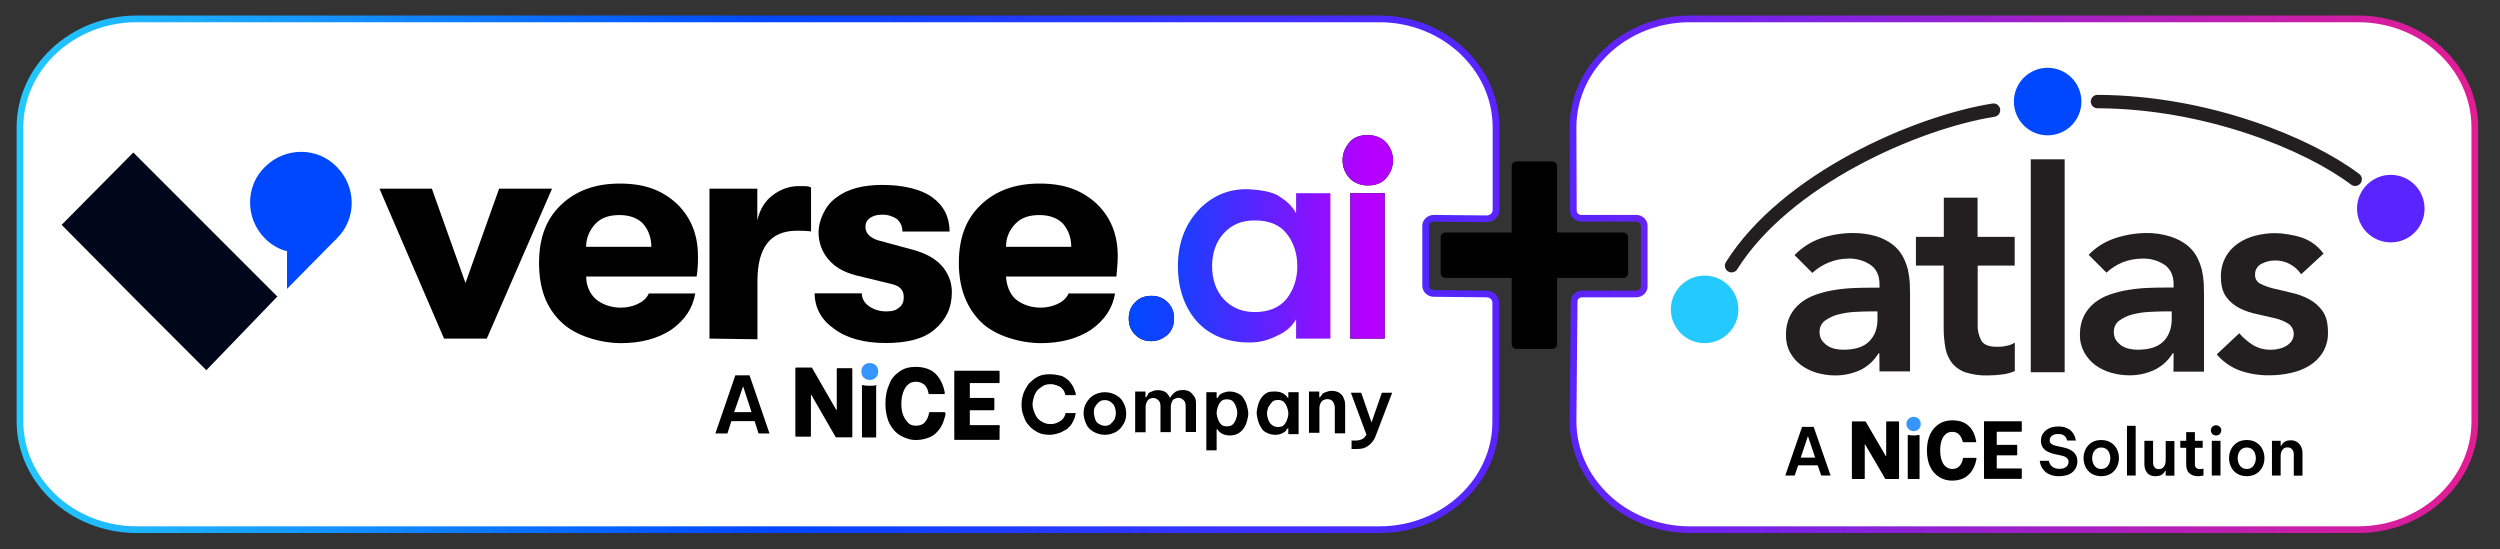
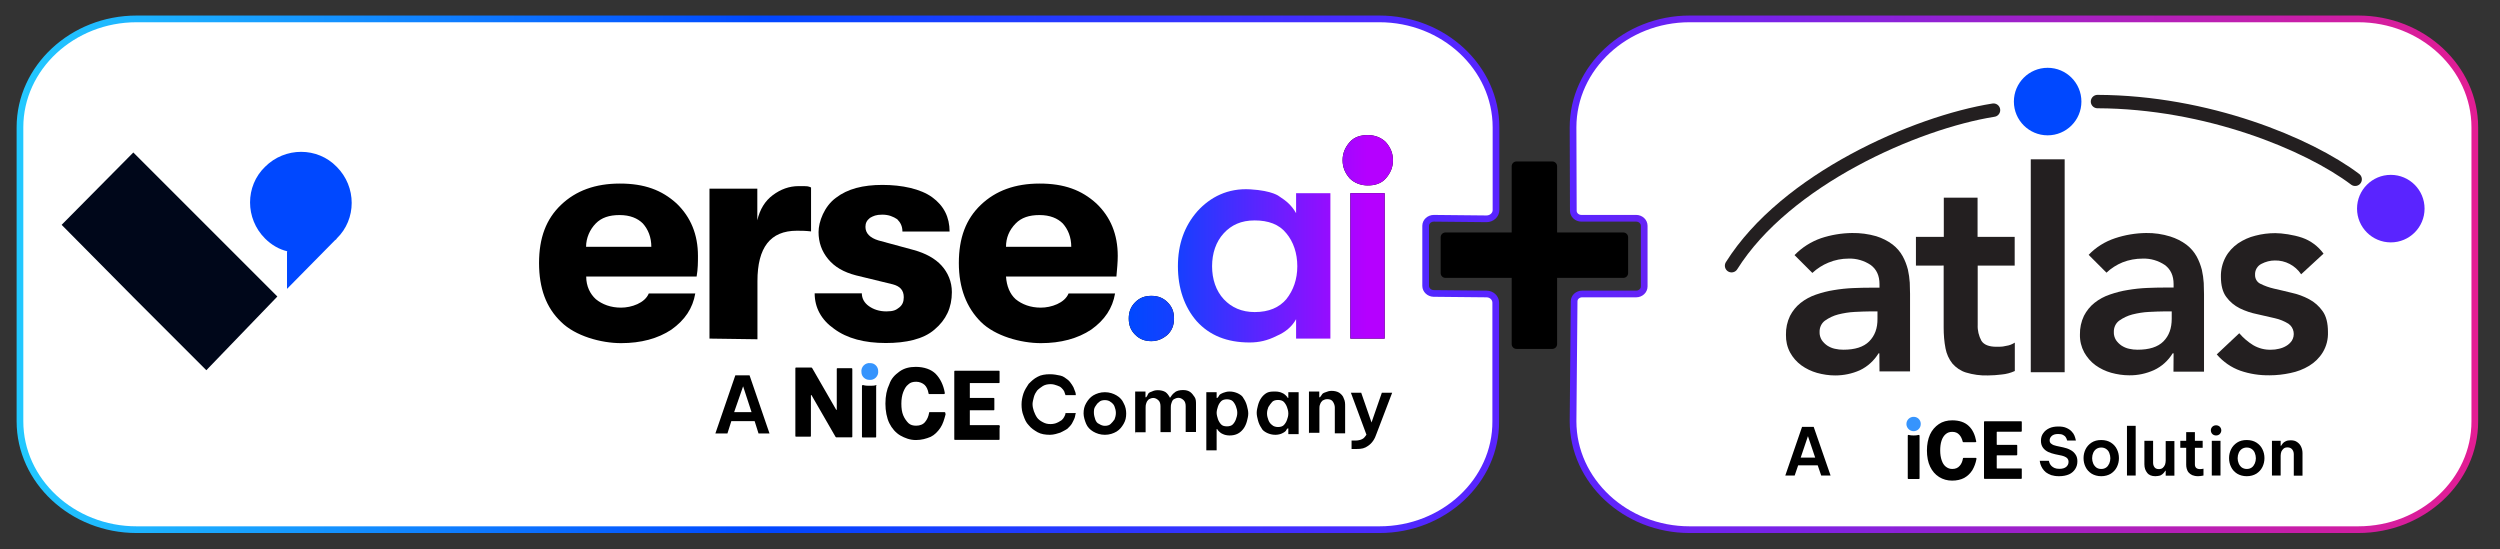
<svg xmlns="http://www.w3.org/2000/svg" id="Layer_1" x="0px" y="0px" viewBox="0 0 1865.8 410" style="enable-background:new 0 0 1865.8 410;" xml:space="preserve">
  <rect x="0" y="0" width="1865.8" height="410" fill="#333333" stroke="none" />
  <style type="text/css"> .Drop_x0020_Shadow{fill:none;} .Outer_x0020_Glow_x0020_5_x0020_pt{fill:none;} .Blue_x0020_Neon{fill:none;stroke:#8AACDA;stroke-width:7;stroke-linecap:round;stroke-linejoin:round;} .Chrome_x0020_Highlight{fill:url(#SVGID_1_);stroke:#FFFFFF;stroke-width:0.363;stroke-miterlimit:1;} .Jive_GS{fill:#FFDD00;} .Alyssa_GS{fill:#A6D0E4;} .st0{fill:#FFFFFF;stroke:url(#SVGID_00000173874607367901334960000009759556526546473662_);stroke-width:5;stroke-miterlimit:10;} .st1{fill:#FFFFFF;stroke:url(#SVGID_00000119808728119473668270000004907995190574461114_);stroke-width:5;stroke-miterlimit:10;} .st2{fill:#23C9FF;} .st3{fill:#231F20;} .st4{fill:#0048FF;} .st5{fill:#5A24FF;} .st6{fill:none;stroke:#231F20;stroke-width:10;stroke-linecap:round;stroke-miterlimit:10;} .st7{enable-background:new ;} .st8{fill:#3694FD;} .st9{fill-rule:evenodd;clip-rule:evenodd;fill:#00071A;} .st10{fill-rule:evenodd;clip-rule:evenodd;fill:#0048FF;} .st11{fill:url(#SVGID_00000013908691270285823090000010451674390561612464_);} .st12{fill:url(#SVGID_00000158710407171266720800000016727792432784330670_);} .st13{fill:url(#SVGID_00000121275856112297425080000007528446650054773427_);} </style>
  <linearGradient id="SVGID_1_" gradientUnits="userSpaceOnUse" x1="-25.456" y1="-353.125" x2="-25.456" y2="-354.125">
    <stop offset="0" style="stop-color:#656565" />
    <stop offset="0.618" style="stop-color:#1B1B1B" />
    <stop offset="0.629" style="stop-color:#545454" />
    <stop offset="0.983" style="stop-color:#3E3E3E" />
  </linearGradient>
  <linearGradient id="SVGID_00000049221353869728534390000005237802290833370558_" gradientUnits="userSpaceOnUse" x1="12.434" y1="204.706" x2="1119.08" y2="204.706">
    <stop offset="0" style="stop-color:#23C9FF" />
    <stop offset="0.5" style="stop-color:#0048FF" />
    <stop offset="1" style="stop-color:#5A24FF" />
  </linearGradient>
  <path style="fill:#FFFFFF;stroke:url(#SVGID_00000049221353869728534390000005237802290833370558_);stroke-width:5;stroke-miterlimit:10;" d=" M1029.6,395.3H101.9c-47.9,0-87-36.4-87-80.9V95c0-44.5,39.2-80.9,87-80.9h927.6c47.9,0,87,36.4,87,80.9v61.8c0,3.6-3.2,6.5-7.1,6.5 l-39.3-0.4c-3.3,0-6.1,2.5-6.1,5.6v44.9c0,3,2.7,5.5,5.9,5.6l39.5,0.4c3.8,0,6.9,2.9,6.9,6.5v88.5 C1116.6,358.9,1077.4,395.3,1029.6,395.3z" />
  <linearGradient id="SVGID_00000013180166349375041860000009564924445431179400_" gradientUnits="userSpaceOnUse" x1="1171.521" y1="204.706" x2="1849.55" y2="204.706">
    <stop offset="0" style="stop-color:#5A24FF" />
    <stop offset="1" style="stop-color:#E31D93" />
  </linearGradient>
  <path style="fill:#FFFFFF;stroke:url(#SVGID_00000013180166349375041860000009564924445431179400_);stroke-width:5;stroke-miterlimit:10;" d=" M1760,395.3h-499c-47.9,0-87-36.4-87-80.9l0.8-89.5c0-3.1,2.7-5.5,6-5.5l40.3,0c3.3,0,6-2.5,6-5.6l0-45.3c0-3.1-2.7-5.6-6-5.6h-40.9 c-3.3,0-6-2.5-6-5.6L1174,95c0-44.5,39.2-80.9,87-80.9h499c47.9,0,87,36.4,87,80.9v219.4C1847.1,358.9,1807.9,395.3,1760,395.3z" />
  <g>
-     <circle class="st2" cx="1272.2" cy="230.9" r="25.2" />
    <path class="st3" d="M1402.6,263.7h-0.6c-3.3,5.4-8.2,9.9-13.9,12.6c-5.8,2.6-12.1,3.9-18.5,3.9c-4.6,0-9.1-0.7-13.5-1.9 c-4.2-1.2-8.2-3.1-11.8-5.7c-3.4-2.5-6.3-5.8-8.3-9.5c-2.2-4.1-3.2-8.6-3.1-13.3c-0.1-4.8,0.9-9.6,3-14c1.9-3.7,4.6-7.1,7.9-9.7 c3.4-2.7,7.3-4.8,11.4-6.2c4.4-1.5,8.9-2.7,13.5-3.4c4.7-0.8,9.5-1.3,14.2-1.5c4.8-0.2,9.2-0.3,13.5-0.3h6.3V212 c0-6.3-2.2-11-6.5-14.2c-4.9-3.3-10.7-5-16.6-4.8c-5.1,0-10.2,1-15,3c-4.4,1.8-8.5,4.4-12,7.7l-13.3-13.3 c5.5-5.7,12.3-10,19.7-12.6c7.5-2.5,15.3-3.8,23.2-3.9c6.1-0.1,12.2,0.7,18.1,2.4c4.4,1.4,8.5,3.4,12.2,6.2 c3.1,2.4,5.6,5.3,7.5,8.7c1.7,3.1,3,6.5,3.9,10c0.7,3.2,1.2,6.5,1.4,9.8c0.1,3.1,0.2,5.9,0.2,8.3v57.9h-22.8L1402.6,263.7 L1402.6,263.7L1402.6,263.7z M1401.2,232.4h-5.3c-3.5,0-7.4,0.2-11.8,0.4c-4.1,0.2-8.3,0.9-12.3,1.9c-3.5,0.9-6.8,2.5-9.8,4.6 c-2.7,2-4.1,5.2-4,8.5c-0.1,2.1,0.5,4.2,1.6,6c1.1,1.6,2.5,3,4.1,4.1c1.7,1.1,3.7,2,5.7,2.4c2.1,0.5,4.2,0.7,6.3,0.7 c8.7,0,15.1-2,19.3-6.2s6.3-9.8,6.2-16.9L1401.2,232.4L1401.2,232.4L1401.2,232.4z" />
    <path class="st3" d="M1429.9,198.2v-21.4h20.8v-29.3h25.2v29.3h27.7v21.4H1476v44.2c-0.2,4.2,0.8,8.3,2.8,12 c1.9,2.9,5.6,4.4,11.2,4.4c5.6,0,4.9-0.3,7.4-0.7c2.3-0.3,4.4-1.2,6.3-2.4v21.2c-3.1,1.4-6.4,2.3-9.8,2.6 c-3.4,0.4-6.8,0.7-10.2,0.7c-5.6,0.2-11.2-0.6-16.5-2.2c-3.9-1.2-7.4-3.6-10.1-6.7c-2.6-3.3-4.3-7.1-5.1-11.2 c-1-5.1-1.4-10.3-1.4-15.6v-46.3H1429.9L1429.9,198.2z" />
    <path class="st3" d="M1515.6,118.9h25.3v158.9h-25.3V118.9z" />
    <path class="st3" d="M1622.2,263.7h-0.7c-3.3,5.4-8.1,9.8-13.9,12.5c-5.8,2.6-12.1,4-18.5,3.9c-4.6,0-9.1-0.7-13.5-1.9 c-4.2-1.2-8.2-3.1-11.8-5.7c-3.4-2.5-6.2-5.8-8.3-9.5c-2.2-4.1-3.3-8.6-3.2-13.3c-0.1-4.8,0.9-9.6,3-14c1.9-3.7,4.6-7.1,7.9-9.7 c3.4-2.7,7.3-4.8,11.5-6.2c4.4-1.5,8.9-2.7,13.5-3.4c4.7-0.8,9.5-1.3,14.2-1.5c4.8-0.2,9.2-0.3,13.5-0.3h6.3V212 c0-6.3-2.2-11-6.5-14.2c-4.9-3.3-10.7-5-16.6-4.8c-5.1,0-10.2,0.9-15,2.8c-4.4,1.8-8.5,4.4-12,7.7l-13.3-13.3 c5.4-5.7,12.2-9.9,19.7-12.4c7.5-2.5,15.3-3.8,23.2-3.9c6.1-0.1,12.2,0.8,18,2.6c4.4,1.4,8.5,3.4,12.2,6.2c3.1,2.4,5.6,5.3,7.5,8.7 c1.7,3.1,3,6.5,3.9,10c0.7,3.2,1.2,6.5,1.4,9.8c0.1,3.1,0.2,5.9,0.2,8.3v57.9h-22.8L1622.2,263.7L1622.2,263.7L1622.2,263.7z M1620.8,232.4h-5.3c-3.5,0-7.4,0.2-11.8,0.4c-4.1,0.2-8.3,0.9-12.3,1.9c-3.5,0.9-6.8,2.5-9.8,4.6c-2.7,2-4.1,5.2-4,8.5 c-0.1,2.1,0.5,4.2,1.6,6c1.1,1.6,2.5,3,4.1,4.1c1.7,1.1,3.7,2,5.7,2.4c2.1,0.5,4.2,0.7,6.3,0.7c8.7,0,15.1-2,19.3-6.2 s6.2-9.8,6.2-16.9L1620.8,232.4L1620.8,232.4L1620.8,232.4z" />
    <path class="st3" d="M1717.4,204.7c-4.4-6.6-11.9-10.5-19.7-10.3c-3.4,0-6.8,0.9-9.9,2.5c-3.1,1.5-5,4.8-4.8,8.2 c-0.1,2.8,1.4,5.5,4,6.7c3.2,1.6,6.6,2.8,10.1,3.6c4.1,1,8.5,1.9,13.1,3.1c4.6,1,9,2.6,13.1,4.8c4,2.1,7.5,5.2,10.1,8.9 c2.7,3.7,4,9,4,15.6c0.2,5.3-1.1,10.6-3.9,15.2c-2.5,4.1-6,7.5-10.1,10c-4.3,2.6-9,4.4-14,5.4c-5.1,1.1-10.3,1.7-15.6,1.7 c-7.4,0.1-14.7-1-21.7-3.4c-6.8-2.4-12.9-6.6-17.7-12.2l16.8-15.8c3,3.5,6.5,6.5,10.4,8.9c4.1,2.4,8.8,3.6,13.5,3.4 c1.9,0,3.8-0.2,5.7-0.7c1.9-0.4,3.7-1.1,5.4-2.1c1.6-0.9,3-2.2,4.1-3.7c2.8-4.2,1.8-10-2.4-12.9c-3.1-1.9-6.5-3.3-10.1-4.1 c-4.1-1-8.5-1.9-13.1-3c-4.6-0.9-9-2.4-13.1-4.4c-4-2-7.5-4.9-10.1-8.5c-2.7-3.6-4-8.7-4-15.1c-0.1-5.1,1.1-10.1,3.5-14.6 c2.2-4.1,5.4-7.5,9.2-10.2c4-2.7,8.4-4.7,13-5.8c4.9-1.3,9.9-1.9,14.9-1.9s13.6,1.2,20,3.4c6.4,2.2,12,6.4,16,11.9L1717.4,204.7 L1717.4,204.7L1717.4,204.7z" />
    <circle class="st4" cx="1528.2" cy="75.8" r="25.2" />
    <circle class="st5" cx="1784.3" cy="155.7" r="25.2" />
    <path class="st6" d="M1487.8,82.2c-57.9,9.2-155,51.6-195.5,116.1" />
    <path class="st6" d="M1565.4,75.8c81.7,0.3,157.3,31.6,192.3,58" />
    <g class="st7">
      <g>
        <path d="M1332.4,354.9l12.5-36.3h8.7l12.6,36.3h-7l-2.6-7.6H1342l-2.6,7.6H1332.4z M1343.9,341.5h10.8l-5.4-16L1343.9,341.5z" />
      </g>
      <g>
        <path d="M1536.7,355.4c-2.3,0-4.2-0.3-5.8-0.8c-1.6-0.6-2.9-1.3-4-2.1c-1-0.9-1.9-1.8-2.5-2.8c-0.6-1-1.1-1.9-1.4-2.8 s-0.6-1.9-0.7-3h6.8c0.2,0.8,0.4,1.5,0.7,2.1c0.3,0.6,0.7,1.2,1.3,1.8c0.6,0.6,1.4,1.1,2.3,1.5c1,0.4,2.1,0.6,3.6,0.6 c2.2,0,3.9-0.5,5.1-1.5c1.1-1,1.7-2.2,1.7-3.7c0-1.2-0.4-2.2-1.3-3c-0.9-0.7-2.2-1.3-3.9-1.7l-4.8-1c-1.9-0.4-3.6-1-5.2-1.7 c-1.6-0.8-2.9-1.8-3.9-3.2c-1-1.4-1.5-3.1-1.5-5.1c0-2.2,0.5-4.1,1.7-5.7c1.1-1.6,2.6-2.8,4.5-3.7s4.2-1.3,6.8-1.3 c2.4,0,4.4,0.3,6.1,1.1c1.6,0.7,2.9,1.6,3.8,2.6c1,1,1.7,2.1,2.1,3.1c0.4,1,0.8,2.3,1.1,3.7h-6.5c-0.3-1-0.6-1.8-1.1-2.5 c-0.4-0.7-1.1-1.2-2-1.7s-2.1-0.7-3.7-0.7c-2.2,0-3.7,0.5-4.8,1.5c-1,1-1.5,2-1.5,3.2c0,1.2,0.4,2.1,1.4,2.7 c0.9,0.7,2.1,1.2,3.7,1.5l5.1,1.1c1.9,0.4,3.7,1,5.3,1.9c1.6,0.8,2.9,2,3.8,3.4c1,1.4,1.4,3.1,1.4,5.1c0,2.1-0.5,4-1.6,5.7 s-2.6,3.1-4.6,4C1542.1,354.9,1539.7,355.4,1536.7,355.4z" />
        <path d="M1568.2,355.4c-2.8,0-5.2-0.7-7.2-1.9c-2-1.3-3.5-2.9-4.5-5c-1-2-1.5-4.2-1.5-6.6s0.5-4.5,1.5-6.6c1-2,2.5-3.7,4.5-5 c2-1.3,4.4-1.9,7.2-1.9c2.9,0,5.3,0.7,7.2,1.9c2,1.3,3.5,2.9,4.5,5c1,2,1.5,4.2,1.5,6.6s-0.5,4.5-1.5,6.6c-1,2-2.5,3.7-4.5,5 C1573.4,354.7,1571,355.4,1568.2,355.4z M1568.2,350c1.5,0,2.7-0.4,3.7-1.1c1-0.7,1.7-1.7,2.3-3c0.5-1.2,0.8-2.5,0.8-3.9 c0-1.4-0.3-2.7-0.8-4s-1.3-2.2-2.3-2.9c-1-0.7-2.2-1.1-3.7-1.1c-1.4,0-2.7,0.4-3.7,1.1c-1,0.7-1.8,1.7-2.3,2.9 c-0.5,1.2-0.8,2.5-0.8,4c0,1.4,0.3,2.7,0.8,3.9c0.5,1.2,1.3,2.2,2.3,3C1565.5,349.6,1566.7,350,1568.2,350z" />
        <path d="M1587.4,354.9l0-37.1h6.5v37.1H1587.4z" />
        <path d="M1608.6,355.4c-2.7,0-4.8-0.8-6.1-2.5c-1.4-1.7-2.1-3.8-2.1-6.4V329h6.5v16.4c0,1.4,0.4,2.5,1.1,3.4s1.8,1.3,3.2,1.3 c1.2,0,2.2-0.3,2.9-0.9c0.7-0.6,1.3-1.4,1.7-2.4c0.3-1,0.5-2,0.5-3v-14.6h6.5V355h-6.5v-3.7h-0.3c-0.3,0.6-0.8,1.2-1.4,1.9 s-1.4,1.2-2.4,1.7C1611.2,355.1,1610.1,355.4,1608.6,355.4z" />
        <path d="M1640.5,355.4c-1.7,0-3.2-0.3-4.4-0.8c-1.1-0.5-2-1.2-2.7-2s-1.1-1.8-1.4-2.8c-0.3-1-0.4-2-0.4-3v-12.6h-4.4V329h4.4 v-6.5h6.5v6.5h5.8v5.2h-5.8v12.4c0,2.3,1.3,3.5,3.9,3.5c0.6,0,1.5-0.1,2.5-0.3v5.1C1643,355.2,1641.6,355.4,1640.5,355.4z" />
        <path d="M1653.9,325c-1.1,0-2.1-0.4-2.8-1.1c-0.7-0.7-1.1-1.7-1.1-2.7c0-1,0.3-1.9,1.1-2.7c0.7-0.7,1.7-1.1,2.8-1.1 c1.1,0,2.1,0.4,2.8,1.1c0.7,0.7,1.1,1.7,1.1,2.7c0,1-0.4,1.9-1.1,2.7C1656,324.6,1655,325,1653.9,325z M1650.7,354.9V329h6.5 v25.9H1650.7z" />
        <path d="M1676.8,355.4c-2.8,0-5.2-0.7-7.2-1.9c-2-1.3-3.5-2.9-4.5-5c-1-2-1.5-4.2-1.5-6.6s0.5-4.5,1.5-6.6c1-2,2.5-3.7,4.5-5 c2-1.3,4.4-1.9,7.2-1.9c2.9,0,5.3,0.7,7.2,1.9c2,1.3,3.5,2.9,4.5,5c1,2,1.5,4.2,1.5,6.6s-0.5,4.5-1.5,6.6c-1,2-2.5,3.7-4.5,5 C1682,354.7,1679.6,355.4,1676.8,355.4z M1676.8,350c1.5,0,2.7-0.4,3.7-1.1c1-0.7,1.7-1.7,2.3-3c0.5-1.2,0.8-2.5,0.8-3.9 c0-1.4-0.3-2.7-0.8-4s-1.3-2.2-2.3-2.9c-1-0.7-2.2-1.1-3.7-1.1c-1.4,0-2.7,0.4-3.7,1.1s-1.8,1.7-2.3,2.9c-0.5,1.2-0.8,2.5-0.8,4 c0,1.4,0.3,2.7,0.8,3.9c0.5,1.2,1.3,2.2,2.3,3C1674.2,349.6,1675.4,350,1676.8,350z" />
        <path d="M1695.6,354.9V329h6.5v3.7h0.3c0.3-0.4,0.7-1,1.2-1.7c0.6-0.7,1.3-1.3,2.3-1.7c1-0.5,2.2-0.7,3.7-0.7 c2,0,3.6,0.4,4.9,1.4c1.3,0.9,2.3,2.1,2.9,3.5c0.7,1.5,1,3.1,1,4.8v16.7h-6.5V339c0-1.4-0.4-2.6-1.2-3.6c-0.8-1-2-1.5-3.5-1.5 c-1.2,0-2.2,0.3-2.9,0.9c-0.7,0.6-1.3,1.4-1.7,2.3c-0.3,1-0.5,1.9-0.5,3v14.8L1695.6,354.9L1695.6,354.9z" />
      </g>
    </g>
    <path class="st8" d="M1428.5,311.1c-3.2-0.2-5.9,2.4-5.7,5.7c0.2,2.7,2.4,4.8,5,5c3.2,0.2,5.9-2.4,5.7-5.7 C1433.4,313.4,1431.2,311.2,1428.5,311.1z" />
-     <path d="M1416.8,314.5h-8.6c-0.3,0-0.5,0.2-0.5,0.5v25.3c0,0.2-0.2,0.2-0.3,0.1l-14.9-25.6c-0.1-0.2-0.3-0.3-0.4-0.3h-9.5 c-0.3,0-0.5,0.2-0.5,0.5v42c0,0.3,0.2,0.5,0.5,0.5h8.6c0.3,0,0.5-0.2,0.5-0.5v-25.2c0-0.2,0.2-0.2,0.3-0.1l14.9,25.5 c0.1,0.2,0.3,0.3,0.4,0.3h9.5c0.3,0,0.5-0.2,0.5-0.5v-42C1417.3,314.7,1417.1,314.5,1416.8,314.5L1416.8,314.5z" />
    <path d="M1432,324.6c-1.2,0.3-2.5,0.4-3.8,0.4c-1.4,0-2.6-0.1-3.8-0.4c-0.3-0.1-0.6,0.2-0.6,0.5V357c0,0.3,0.2,0.5,0.5,0.5h7.8 c0.3,0,0.5-0.2,0.5-0.5v-31.8C1432.6,324.8,1432.3,324.5,1432,324.6L1432,324.6z" />
    <path d="M1508.4,349.6h-18c-0.1,0-0.2-0.1-0.2-0.2v-9.4c0-0.1,0.1-0.2,0.2-0.2h14.6c0.3,0,0.5-0.2,0.5-0.5v-6.8 c0-0.3-0.2-0.5-0.5-0.5h-14.6c-0.1,0-0.2-0.1-0.2-0.2v-9.4c0-0.1,0.1-0.2,0.2-0.2h18c0.3,0,0.5-0.2,0.5-0.5v-6.8 c0-0.3-0.2-0.5-0.5-0.5h-27.2c-0.3,0-0.5,0.2-0.5,0.5v42c0,0.3,0.2,0.5,0.5,0.5h27.2c0.3,0,0.5-0.2,0.5-0.5V350 C1508.9,349.8,1508.7,349.6,1508.4,349.6L1508.4,349.6z" />
    <path d="M1474.6,341.7h-9.1c-0.3,0-0.5,0.2-0.5,0.4c-0.4,2.3-1.2,4.2-2.4,5.5c-1.3,1.6-3.2,2.4-5.6,2.4c-1.8,0-3.4-0.6-4.8-1.7 c-1.4-1.1-2.4-2.7-3.1-4.8c-0.7-2-1.1-4.5-1.1-7.3c0-2.7,0.3-5.2,1-7.3c0.7-2.1,1.7-3.7,3.1-4.9s3-1.7,4.9-1.7c2.2,0,4,0.7,5.3,2.2 c1.2,1.3,2,3,2.5,5.1c0,0.2,0.3,0.4,0.5,0.4h9.1c0.3,0,0.6-0.3,0.5-0.6c-0.9-4.9-2.7-8.8-5.6-11.5c-2.9-2.8-7.1-4.2-12.3-4.2 c-3.8,0-7.2,0.9-10,2.8c-2.8,1.9-5.1,4.5-6.6,7.8c-1.5,3.4-2.3,7.3-2.3,11.9s0.8,8.8,2.4,12.1c1.6,3.3,3.8,5.9,6.7,7.7 s6.1,2.7,9.7,2.7c3.5,0,6.5-0.7,9-2c2.5-1.4,4.5-3.3,6.1-5.8c1.4-2.4,2.5-5.2,3.1-8.5C1475.1,342,1474.9,341.7,1474.6,341.7 L1474.6,341.7z" />
  </g>
  <g>
    <path class="st9" d="M46,167.8l53.5-54l53.5,53.5l0,0l54,54l-53,55l-54.5-54.5l0,0L46,167.8z" />
    <path class="st10" d="M214.7,187.6c-6.3-1.4-12.1-4.8-16.9-9.6c-14.9-14.9-14.9-39.1,0-53.5c14.9-14.9,39.1-14.9,53.5,0 c14.9,14.9,14.9,39.1,0,53.5c0,0.5-1,1-1.4,1.4l-35.7,36.2v-28C214.2,187.6,214.7,187.6,214.7,187.6z" />
    <g>
-       <path d="M331.4,252.7l-48.2-111.9h39.1l25.1,70.4l25.1-70.4h39.5l-48.7,111.9H331.4z" />
-     </g>
+       </g>
    <g>
      <path d="M520.9,191c0,4.8,0,9.6-1,15.4h-82.4c0,7.2,2.9,13,7.2,16.9c4.8,3.9,11.1,6.3,18.8,6.3c7.7,0,17.8-3.4,20.7-10.6h34.7 c-1.9,11.1-7.7,19.8-17.8,27c-10.1,6.7-22.7,10.1-37.6,10.1s-34.2-5.3-44.8-15.9c-11.1-10.6-16.4-25.1-16.4-43.9 s5.3-32.8,16.4-43.4c11.1-10.6,25.6-15.9,43.9-15.9c18.3,0,31.3,4.8,42.4,14.9C515.5,162,520.9,175,520.9,191z M437.4,184.2h48.7 c0-7.2-2.4-13-6.3-17.4c-3.9-3.9-9.6-6.3-17.4-6.3c-7.7,0-13.5,1.9-17.8,6.3C440.3,171.2,437.4,177.5,437.4,184.2z" />
    </g>
    <g>
      <path d="M529.5,252.7V140.8h35.7v23.6c1.9-8.2,5.8-14.5,11.6-18.8c5.8-4.3,12.1-6.7,19.3-6.7s6.7,0,9.2,1v32.8 c-4.3-0.5-7.7-0.5-10.6-0.5c-19.8,0-29.4,12.5-29.4,37.6v43.4L529.5,252.7C529.5,253.2,529.5,252.7,529.5,252.7z" />
    </g>
    <g>
      <path d="M661.1,256c-15.9,0-28.9-3.4-38.6-10.6c-9.6-6.7-14.5-15.9-14.5-26.5h35.2c0,3.9,1.9,7.2,5.3,9.6c3.4,2.4,7.7,3.9,13,3.9 s7.2-1,9.6-2.9s3.4-4.3,3.4-7.7c0-5.3-2.9-8.2-8.2-9.6l-27.5-6.7c-9.2-2.4-15.9-6.3-20.7-12.1c-4.8-5.8-7.2-12.5-7.2-20.2 c0-7.7,4.3-19.3,13-25.6c8.7-6.7,20.2-9.6,34.7-9.6s28.4,2.9,37.1,9.2c8.7,6.3,13,14.9,13,25.6h-35.2c0-3.9-1.4-6.7-3.9-9.2 c-2.9-1.9-6.3-3.4-11.1-3.4c-4.8,0-6.7,1-9.2,2.4c-2.4,1.9-3.4,3.9-3.4,6.7c0,4.8,3.4,8.2,9.6,10.1l26.5,7.2 c8.7,2.4,15.9,6.3,20.7,11.6c4.8,5.3,7.7,12.1,7.7,19.8c0,11.6-4.3,20.7-13,28C689.1,253.2,676.1,256,661.1,256L661.1,256 L661.1,256z" />
    </g>
    <g>
      <path d="M834.2,191c0,4.8-0.5,9.6-1,15.4h-82.4c0.5,7.2,2.9,13,7.2,16.9c4.8,3.9,11.1,6.3,18.8,6.3c7.7,0,17.8-3.4,20.7-10.6h34.7 c-1.9,11.1-7.7,19.8-17.8,27c-10.1,6.7-22.7,10.1-37.6,10.1c-14.9,0-34.2-5.3-44.8-15.9c-10.6-10.6-16.4-25.1-16.4-43.9 s5.3-32.8,16.4-43.4c11.1-10.6,25.6-15.9,43.9-15.9s31.3,4.8,42.4,14.9C828.9,162,834.2,175,834.2,191z M750.8,184.2h48.7 c0-7.2-2.4-13-6.3-17.4c-3.9-3.9-9.6-6.3-17.4-6.3c-7.7,0-13.5,1.9-17.8,6.3C753.2,171.7,750.8,177.5,750.8,184.2z" />
    </g>
    <path d="M859.3,254.6c-4.8,0-8.7-1.4-12.1-4.8s-4.8-7.2-4.8-12.1c0-4.8,1.4-8.7,4.8-12.1s7.2-4.8,12.1-4.8c4.8,0,8.7,1.4,12.1,4.8 s4.8,7.2,4.8,12.1c0,4.8-1.4,8.7-4.8,12.1C868,252.7,864.1,254.6,859.3,254.6z" />
    <path d="M1034.3,133.1c-3.4,3.9-8.2,5.3-13.5,5.3c-5.3,0-10.1-1.9-13.5-5.3c-3.4-3.9-5.3-8.2-5.3-13.5s1.9-9.6,5.3-13.5 s8.2-5.3,13.5-5.3c5.3,0,10.1,1.9,13.5,5.3c3.4,3.9,5.3,8.2,5.3,13.5C1039.6,124.9,1037.7,129.2,1034.3,133.1z M1007.8,252.7V144.2 h25.6v108.5H1007.8z" />
    <linearGradient id="SVGID_00000181798916483534567880000010967600279202676381_" gradientUnits="userSpaceOnUse" x1="842.427" y1="-1712.172" x2="1039.614" y2="-1712.172" gradientTransform="matrix(1 0 0 -1 0 -1474.45)">
      <stop offset="0" style="stop-color:#0048FF" />
      <stop offset="0.2" style="stop-color:#1A3EFF" />
      <stop offset="0.5" style="stop-color:#5C24FF" />
      <stop offset="0.9" style="stop-color:#B500FF" />
    </linearGradient>
    <path style="fill:url(#SVGID_00000181798916483534567880000010967600279202676381_);" d="M859.3,254.6c-4.8,0-8.7-1.4-12.1-4.8 s-4.8-7.2-4.8-12.1c0-4.8,1.4-8.7,4.8-12.1s7.2-4.8,12.1-4.8c4.8,0,8.7,1.4,12.1,4.8s4.8,7.2,4.8,12.1c0,4.8-1.4,8.7-4.8,12.1 C868,252.7,864.1,254.6,859.3,254.6z" />
    <linearGradient id="SVGID_00000140696140179072896290000017880224578262962332_" gradientUnits="userSpaceOnUse" x1="842.427" y1="-1672.834" x2="1039.614" y2="-1672.834" gradientTransform="matrix(1 0 0 -1 0 -1474.45)">
      <stop offset="0" style="stop-color:#0048FF" />
      <stop offset="0.2" style="stop-color:#1A3EFF" />
      <stop offset="0.5" style="stop-color:#5C24FF" />
      <stop offset="0.9" style="stop-color:#B500FF" />
    </linearGradient>
    <path style="fill:url(#SVGID_00000140696140179072896290000017880224578262962332_);" d="M932.6,255.6c-16.9,0-29.9-5.3-39.5-15.9 c-9.2-10.6-14-24.6-14-41s4.8-29.9,14.5-41c9.6-10.6,22.7-17.4,39.5-16.4c16.9,1,21.7,5.3,21.7,5.3c5.3,3.4,9.2,6.7,12.5,12.5 v-14.9h25.6v108.5h-25.6v-14.5c-2.9,5.3-7.7,9.6-14.5,12.5C946.1,254.1,939.8,255.6,932.6,255.6L932.6,255.6L932.6,255.6z M936.4,232.9c10.6,0,18.3-3.4,23.6-9.6c5.3-6.7,8.2-14.9,8.2-24.6s-2.9-18.3-8.2-24.6c-5.3-6.7-13.5-9.6-23.6-9.6 s-17.4,3.4-23.1,9.6c-5.8,6.3-8.7,14.9-8.7,24.6s2.9,18.3,8.7,24.6C919.1,229.5,926.8,232.9,936.4,232.9z" />
    <linearGradient id="SVGID_00000022547548389790892210000017872948506129397167_" gradientUnits="userSpaceOnUse" x1="842.427" y1="-1651.184" x2="1039.614" y2="-1651.184" gradientTransform="matrix(1 0 0 -1 0 -1474.45)">
      <stop offset="0" style="stop-color:#0048FF" />
      <stop offset="0.2" style="stop-color:#1A3EFF" />
      <stop offset="0.5" style="stop-color:#5C24FF" />
      <stop offset="0.9" style="stop-color:#B500FF" />
    </linearGradient>
    <path style="fill:url(#SVGID_00000022547548389790892210000017872948506129397167_);" d="M1034.3,133.1c-3.4,3.9-8.2,5.3-13.5,5.3 c-5.3,0-10.1-1.9-13.5-5.3c-3.4-3.9-5.3-8.2-5.3-13.5s1.9-9.6,5.3-13.5s8.2-5.3,13.5-5.3c5.3,0,10.1,1.9,13.5,5.3 c3.4,3.9,5.3,8.2,5.3,13.5C1039.6,124.9,1037.7,129.2,1034.3,133.1z M1007.8,252.7V144.2h25.6v108.5H1007.8z" />
    <g class="st7">
      <g>
        <g class="st7">
          <g>
            <path d="M533.9,323.5l14.9-43.4h10.6l14.9,43.4h-8.2l-2.9-9.2h-17.4l-2.9,9.2H533.9z M547.9,307.6h13l-6.3-19.3L547.9,307.6z" />
          </g>
          <g>
            <path d="M783.6,324.5c-3.4,0-6.7-0.5-9.2-1.9c-2.4-1.4-4.8-2.9-6.7-5.3c-1.9-1.9-2.9-4.3-3.9-7.2c-1-2.4-1.4-5.3-1.4-8.2 s0.5-5.3,1.4-8.2c1-2.9,2.4-4.8,3.9-7.2c1.9-1.9,3.9-3.9,6.7-5.3c2.4-1.4,5.8-1.9,9.2-1.9c2.9,0,5.3,0.5,7.7,1s3.9,1.9,5.3,2.9 c1.4,1,2.4,2.4,3.4,3.9c1,1.4,1.4,2.4,1.9,3.9c0.5,1,1,2.4,1,3.9h-7.7c-0.5-1-0.5-1.9-1-2.9c-0.5-1-1-1.4-1.9-2.4 c-1-1-1.9-1.4-3.4-1.9c-1.4-0.5-2.9-1-4.8-1c-2.4,0-4.3,0.5-5.8,1.4c-1.4,1-2.9,1.9-4.3,3.4c-1,1.4-1.9,2.9-2.4,4.8 c-0.5,1.9-1,3.9-1,5.3c0,1.9,0.5,3.9,1,5.3s1.4,3.4,2.4,4.8c1,1.4,2.4,2.4,4.3,3.4c1.9,1,3.4,1.4,5.8,1.4c1.9,0,3.9-0.5,4.8-1 c1.4-0.5,2.4-1.4,3.4-1.9c1-1,1.4-1.4,1.9-2.4c0.5-1,1-1.9,1-2.9h7.7c-0.5,1.4-0.5,2.9-1,3.9c-0.5,1-1,2.4-1.9,3.9 s-1.9,2.4-3.4,3.9c-1.4,1-3.4,1.9-5.3,2.9C789.4,323.5,786.5,324.5,783.6,324.5z" />
            <path d="M824.6,324.5c-3.4,0-6.3-1-8.7-2.4c-2.4-1.4-4.3-3.4-5.3-5.8c-1-2.4-1.9-5.3-1.9-7.7c0-2.9,0.5-5.3,1.9-7.7 c1.4-2.4,2.9-4.3,5.3-5.8c2.4-1.4,5.3-2.4,8.7-2.4s6.3,1,8.7,2.4c2.4,1.4,4.3,3.4,5.3,5.8c1.4,2.4,1.9,5.3,1.9,7.7 c0,2.9-0.5,5.3-1.9,7.7c-1.4,2.4-2.9,4.3-5.3,5.8C830.9,323.5,828,324.5,824.6,324.5z M824.6,317.8c1.9,0,3.4-0.5,4.3-1.4 c1-1,1.9-1.9,2.9-3.4c0.5-1.4,1-2.9,1-4.8s-0.5-3.4-1-4.8c-0.5-1.4-1.4-2.4-2.9-3.4c-1-1-2.9-1.4-4.3-1.4 c-1.9,0-3.4,0.5-4.3,1.4c-1.4,1-1.9,1.9-2.9,3.4s-1,2.9-1,4.8c0,1.4,0.5,3.4,1,4.8c0.5,1.4,1.4,2.9,2.9,3.4 C821.7,317.3,823.1,317.8,824.6,317.8z" />
            <path d="M847.2,323.5v-31.3h7.7v4.3h0.5c0.5-0.5,1-1.4,1.4-2.4c0.5-1,1.4-1.4,2.9-1.9c1-0.5,2.4-1,4.3-1c2.4,0,4.3,0.5,5.8,1.4 c1.4,1,2.4,2.4,3.4,4.3l0,0c1-1.4,1.9-2.9,3.4-3.9c1.4-1.4,3.9-1.9,6.3-1.9c2.4,0,3.9,0.5,5.3,1.4c1.4,1,2.4,2.4,3.4,3.9 s1,3.4,1,5.3v20.7h-7.7v-19.3c0-1.9-0.5-3.4-1.4-4.3c-1-1-2.4-1.9-3.9-1.9s-2.4,0.5-3.4,1c-1,0.5-1.4,1.4-1.9,2.9 c-0.5,1.4-0.5,2.4-0.5,3.4v18.3h-7.7v-19.3c0-1.9-0.5-3.4-1.4-4.3c-1-1-2.4-1.9-3.9-1.9c-1.4,0-2.4,0.5-3.4,1 c-1,1-1.4,1.4-1.9,2.9c-0.5,1.4-0.5,2.4-0.5,3.4v18.3h-7.7V323.5z" />
            <path d="M900.3,335.1v-42.4h7.7v4.3h0.5c0.5-0.5,1-1,1.4-1.9c0.5-1,1.9-1.4,2.9-1.9c1.4-0.5,2.9-1,4.8-1c2.4,0,4.3,0.5,6.3,1.4 c1.9,1,3.4,1.9,4.3,3.9c1,1.4,1.9,3.4,2.4,5.3c0.5,1.9,1,3.9,1,5.8c0,1.9-0.5,3.9-1,5.8c-0.5,1.9-1.4,3.9-2.4,5.3 c-1,1.4-2.4,2.9-4.3,3.9c-1.9,1-3.9,1.4-6.3,1.4c-1.9,0-3.9-0.5-4.8-1c-1.4-0.5-2.4-1.4-2.9-1.9c-1-1-1.4-1.4-1.4-1.9H908v15.9 h-7.7V335.1z M908,308.1c0,1.4,0.5,3.4,1,4.8c0.5,1.4,1.4,2.9,2.4,3.9c1,1,2.4,1.4,4.3,1.4s3.4-0.5,4.3-1.4 c1-1,1.9-2.4,2.4-3.9c0.5-1.4,1-2.9,1-4.8s-0.5-3.4-1-4.8s-1.4-2.9-2.4-3.9c-1-1-2.9-1.4-4.3-1.4c-1.9,0-3.4,0.5-4.3,1.4 c-1,1-1.9,2.4-2.4,3.9C908.5,304.7,908,306.7,908,308.1z" />
            <path d="M951.9,292.2c1.9,0,3.9,0.5,4.8,1c1.4,0.5,2.4,1.4,2.9,1.9c1,1,1.4,1.4,1.4,1.9h0.5v-4.3h7.7V324h-7.7v-4.3H961 c-0.5,0.5-1,1-1.4,1.9c-1,1-1.9,1.4-2.9,1.9c-1,0.5-2.9,1-4.8,1c-2.4,0-4.3-0.5-6.3-1.4c-1.9-1-3.4-1.9-4.3-3.9 c-1-1.4-1.9-3.4-2.4-5.3c-0.5-1.9-1-3.9-1-5.8c0-1.9,0.5-3.9,1-5.8c0.5-1.9,1.4-3.9,2.4-5.3s2.4-2.9,4.3-3.9 C947.5,292.2,949.5,292.2,951.9,292.2z M953.8,298.5c-1.9,0-3.4,0.5-4.3,1.4c-1,1-1.9,2.4-2.9,3.9c-0.5,1.4-1,2.9-1,4.8 s0.5,3.4,1,4.8c0.5,1.4,1.4,2.9,2.9,3.9c1,1,2.9,1.4,4.3,1.4c1.9,0,3.4-0.5,4.3-1.4c1-1,1.9-2.4,2.4-3.9c0.5-1.4,1-2.9,1-4.8 s-0.5-3.4-1-4.8c-0.5-1.4-1.4-2.9-2.4-3.9C957.2,299,955.7,298.5,953.8,298.5z" />
            <path d="M976.9,323.5v-31.3h7.7v4.3h0.5c0.5-0.5,1-1.4,1.4-1.9c0.5-1,1.4-1.4,2.9-1.9c1-0.5,2.9-1,4.3-1c2.4,0,4.3,0.5,5.8,1.4 c1.4,1,2.9,2.4,3.4,4.3c1,1.9,1,3.9,1,5.8v20.2h-7.7v-19.3c0-1.4-0.5-2.9-1.4-4.3s-2.4-1.9-4.3-1.9c-1.4,0-2.4,0.5-3.4,1 c-1,1-1.4,1.4-1.9,2.9c-0.5,1-0.5,2.4-0.5,3.4v17.8h-7.7V323.5z" />
            <path d="M1012.1,335.1c-1,0-2.4,0-3.4,0v-6.3c1,0,1.9,0,2.9,0c1.9,0,3.9-0.5,4.8-1c1.4-0.5,2.4-1.9,3.4-3.4l-11.6-31.3h7.7 l7.7,22.2l7.7-22.2h7.7l-11.6,30.4c-1.4,4.3-3.4,7.2-6.3,9.2C1018.4,334.6,1016.5,335.1,1012.1,335.1z" />
          </g>
        </g>
        <path class="st8" d="M649.6,271c-3.9-0.5-7.2,2.9-6.7,6.7c0,3.4,2.9,5.8,5.8,5.8c3.9,0.5,7.2-2.9,6.7-6.7 C655.4,273.9,653,271,649.6,271z" />
        <path d="M635.6,274.8H625c-0.5,0-0.5,0.5-0.5,0.5v30.4c0,0-0.5,0.5-0.5,0l-17.8-30.9l-0.5-0.5h-11.6c-0.5,0-0.5,0.5-0.5,0.5v50.6 c0,0.5,0.5,0.5,0.5,0.5h10.6c0.5,0,0.5-0.5,0.5-0.5v-30.4c0,0,0.5-0.5,0.5,0l17.8,30.9l0.5,0.5h11.6c0.5,0,0.5-0.5,0.5-0.5v-50.1 C636.1,275.3,636.1,274.8,635.6,274.8L635.6,274.8z" />
        <path d="M653.9,287.4c-1.4,0.5-2.9,0.5-4.8,0.5c-1.4,0-3.4,0-4.8-0.5c-0.5,0-1,0-1,0.5V326c0,0.5,0.5,0.5,0.5,0.5h9.6 c0.5,0,0.5-0.5,0.5-0.5v-38.1C654.4,287.4,654.4,287.4,653.9,287.4L653.9,287.4z" />
        <path d="M745.5,317.3h-21.7l0,0v-11.1l0,0h17.8c0.5,0,0.5-0.5,0.5-0.5v-8.2c0-0.5-0.5-0.5-0.5-0.5h-17.8l0,0v-11.1l0,0h21.7 c0.5,0,0.5-0.5,0.5-0.5v-8.2c0-0.5-0.5-0.5-0.5-0.5h-32.8c-0.5,0-0.5,0.5-0.5,0.5v50.6c0,0.5,0.5,0.5,0.5,0.5h32.8 c0.5,0,0.5-0.5,0.5-0.5v-8.2C746.5,317.8,746,317.3,745.5,317.3L745.5,317.3z" />
        <path d="M705,307.6h-11.1c-0.5,0-0.5,0-0.5,0.5c-0.5,2.9-1.4,4.8-2.9,6.7c-1.4,1.9-3.9,2.9-6.7,2.9c-2.4,0-4.3-0.5-5.8-1.9 c-1.4-1.4-2.9-3.4-3.9-5.8c-1-2.4-1.4-5.3-1.4-8.7s0.5-6.3,1.4-8.7c1-2.4,1.9-4.3,3.9-5.8c1.4-1.4,3.4-1.9,5.8-1.9s4.8,1,6.3,2.4 c1.4,1.4,2.4,3.4,2.9,6.3c0,0.5,0.5,0.5,0.5,0.5h11.1c0.5,0,0.5-0.5,0.5-1c-1-5.8-3.4-10.6-6.7-14s-8.7-5.3-14.9-5.3 c-4.8,0-8.7,1-12.1,3.4c-3.4,2.4-6.3,5.3-7.7,9.6c-1.9,3.9-2.9,8.7-2.9,14.5c0,5.3,1,10.6,2.9,14.5c1.9,3.9,4.8,7.2,8.2,9.2 c3.4,1.9,7.2,3.4,11.6,3.4c4.3,0,7.7-1,11.1-2.4c2.9-1.4,5.3-3.9,7.2-6.7s2.9-6.3,3.9-10.1C705.5,308.1,705.5,307.6,705,307.6 L705,307.6z" />
      </g>
    </g>
  </g>
  <path d="M1215.1,177.1v26.7c0,2-1.6,3.6-3.6,3.6h-49.4v49.4c0,2-1.6,3.6-3.6,3.6h-26.7c-2,0-3.6-1.6-3.6-3.6v-49.4h-49.4 c-2,0-3.6-1.6-3.6-3.6v-26.7c0-2,1.6-3.6,3.6-3.6h49.4v-49.4c0-2,1.6-3.6,3.6-3.6h26.7c2,0,3.6,1.6,3.6,3.6v49.4h49.4 C1213.5,173.5,1215.1,175.1,1215.1,177.1z" />
</svg>